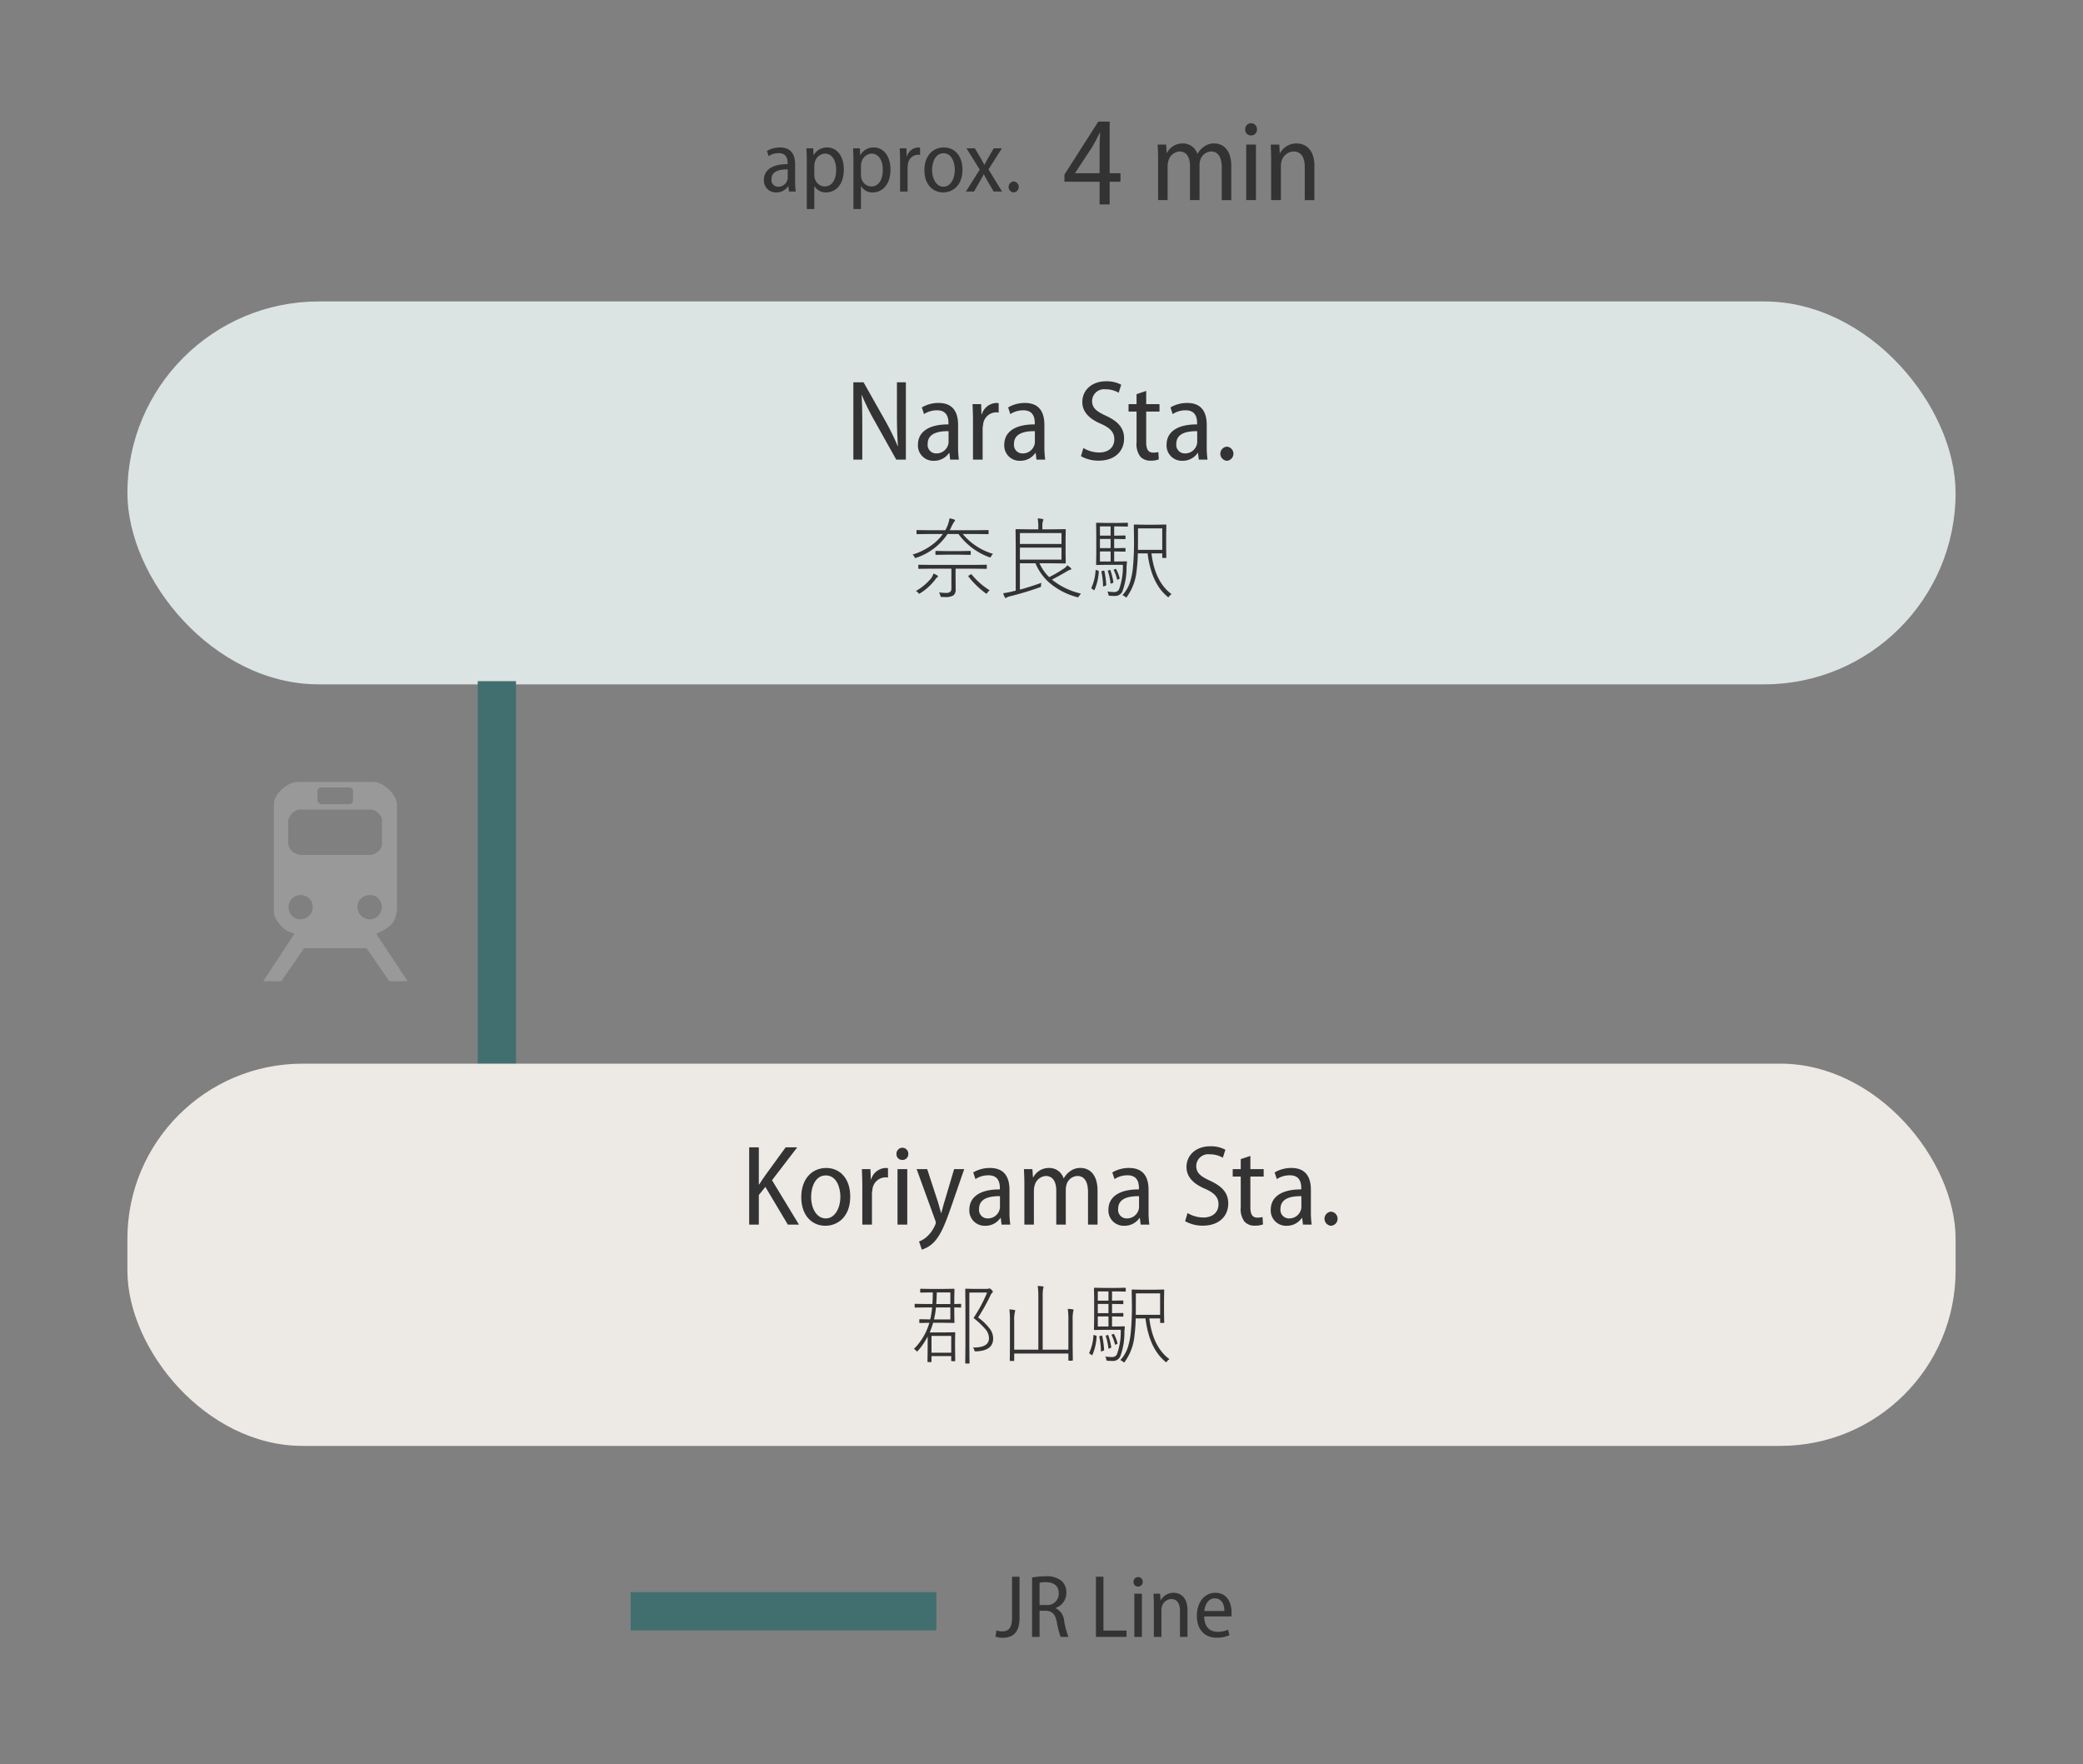
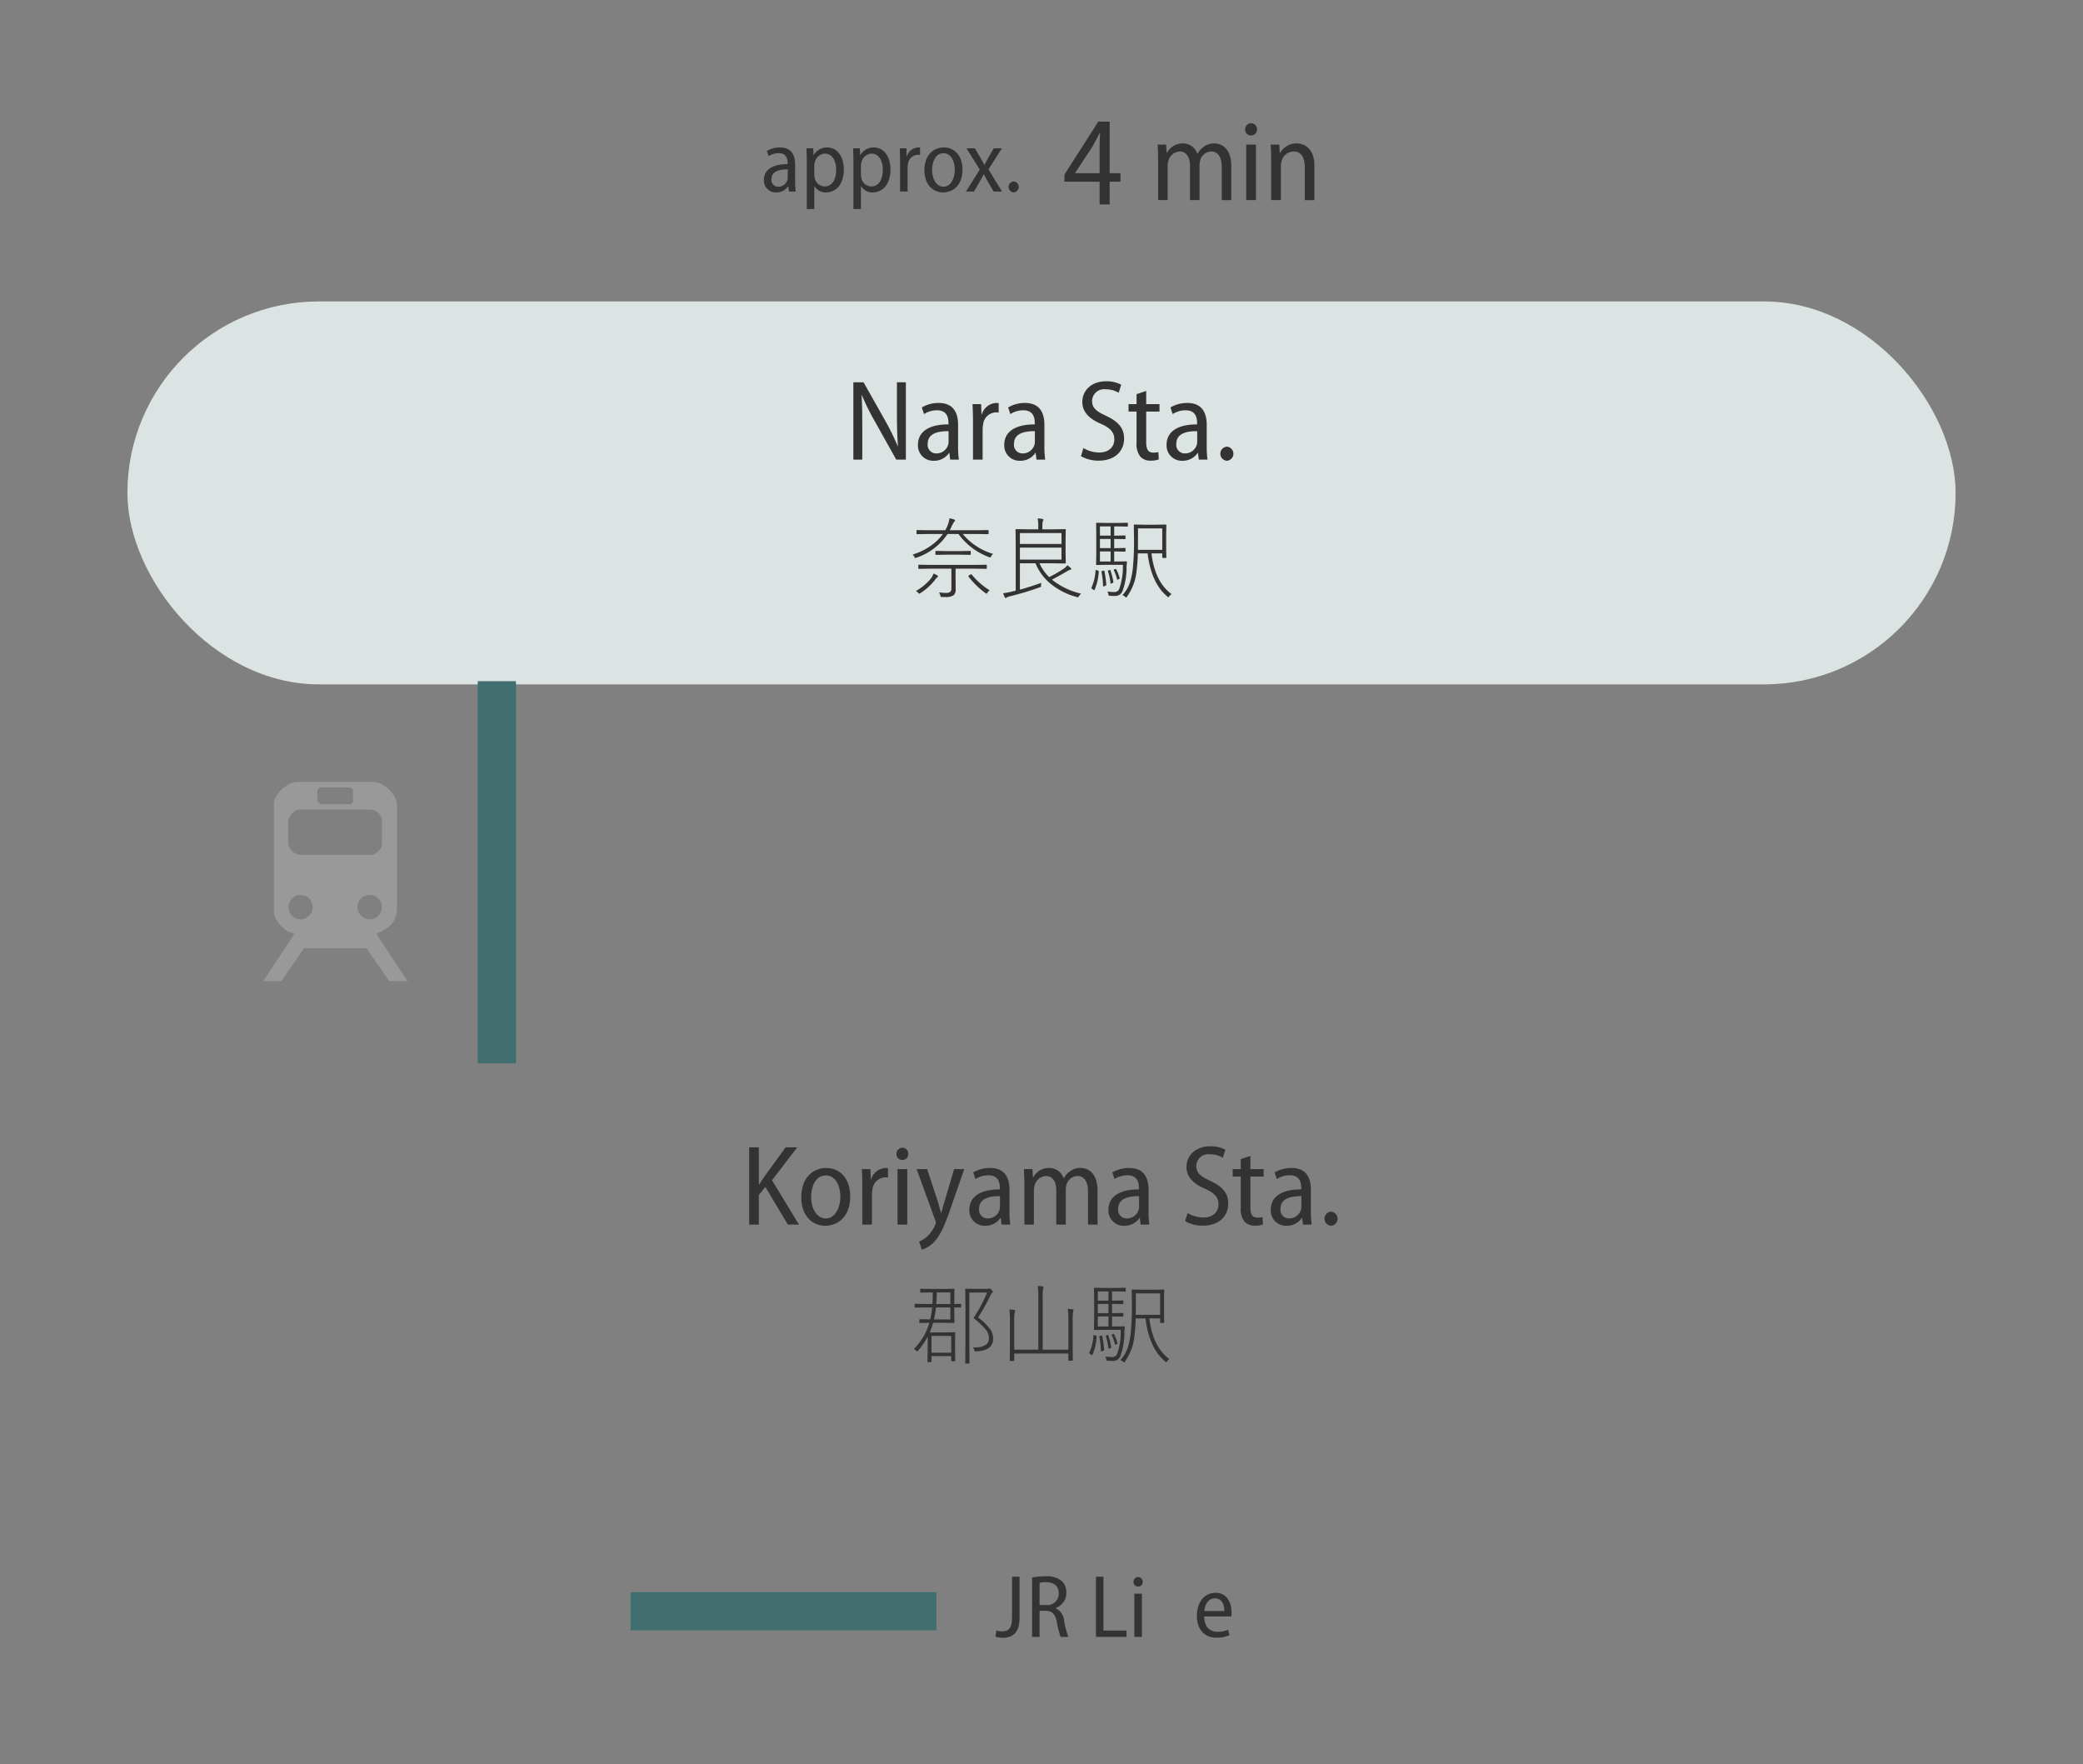
<svg xmlns="http://www.w3.org/2000/svg" xmlns:xlink="http://www.w3.org/1999/xlink" id="_4-YO" data-name="4-YO" width="327" height="276.95" viewBox="0 0 327 276.95">
  <rect x="0" y="0" width="327" height="276.95" fill="#808080" stroke="none" />
  <defs>
    <style>.cls-1{fill:#999;}.cls-2{fill:#dce3e3;}.cls-3{fill:#333;}.cls-4{fill:#edeae6;}.cls-5{fill:none;stroke:#416f6f;stroke-miterlimit:10;stroke-width:6px;}</style>
    <symbol id="map-icon-train" data-name="map-icon-train" viewBox="0 0 37.772 52.117">
      <path class="cls-1" d="M29.771,40.018l-.123-.235.062-.088.062-.088a14.521,14.521,0,0,0,3.111-1.744,5.144,5.144,0,0,0,1.871-3.054l.234-1.074V5.987a4.252,4.252,0,0,0-.595-2.071,7.946,7.946,0,0,0-1.484-1.932A8.523,8.523,0,0,0,30.926.559,4.639,4.639,0,0,0,28.818,0H8.96A4.712,4.712,0,0,0,6.91.529,8.494,8.494,0,0,0,4.895,1.896,7.546,7.546,0,0,0,3.383,3.759a4.146,4.146,0,0,0-.595,2.055v28.16a3.634,3.634,0,0,0,.355,1.482,7.292,7.292,0,0,0,.889,1.447,9.166,9.166,0,0,0,1.16,1.25,7.874,7.874,0,0,0,1.216.918c.191.08.542.204,1.04.362.487.157.715.273.678.349L0,52.117H4.741l5.933-8.599H27.043l5.926,8.599h4.803ZM14.173,2.369a.946.946,0,0,1,.297-.625.81.81,0,0,1,.593-.321h7.591a1.232,1.232,0,0,1,.476.232c.234.159.352.316.352.474V5.034a.672.672,0,0,1-.295.533.903.903,0,0,1-.533.246H15.006l-.241-.188a2.165,2.165,0,0,1-.384-.327.594.594,0,0,1-.208-.436ZM6.522,10.493a2.737,2.737,0,0,1,.269-1.159,4.554,4.554,0,0,1,.682-1.038A3.427,3.427,0,0,1,8.449,7.53,2.457,2.457,0,0,1,9.61,7.232H28.053a2.736,2.736,0,0,1,1.062.233,3.648,3.648,0,0,1,.981.654,3.721,3.721,0,0,1,.712.894,2.003,2.003,0,0,1,.263,1.004v6.287a2.005,2.005,0,0,1-.294,1.033,3.202,3.202,0,0,1-.771.899,4.434,4.434,0,0,1-1.009.613,2.446,2.446,0,0,1-1.064.239H9.729l-.3-.053a1.794,1.794,0,0,1-.358-.123,3.007,3.007,0,0,1-1.775-1.068,2.915,2.915,0,0,1-.773-1.954Zm5.489,24.491a3.058,3.058,0,0,1-2.283.947A2.878,2.878,0,0,1,7.5,34.984a3.33,3.33,0,0,1-.858-2.317,2.993,2.993,0,0,1,.893-2.159,2.928,2.928,0,0,1,2.194-.925,3.261,3.261,0,0,1,2.283.858,2.988,2.988,0,0,1,.919,2.289A3.124,3.124,0,0,1,12.012,34.984Zm13.578,0a3.214,3.214,0,0,1-.922-2.317,2.832,2.832,0,0,1,.979-2.227,3.396,3.396,0,0,1,2.288-.858,2.907,2.907,0,0,1,2.221.925,3.065,3.065,0,0,1,.862,2.159,3.266,3.266,0,0,1-.891,2.317,2.965,2.965,0,0,1-2.257.947A3.044,3.044,0,0,1,25.59,34.984Z" />
    </symbol>
  </defs>
  <title>sp_areaguide-yk</title>
  <rect class="cls-2" x="20" y="47.319" width="287" height="60.108" rx="30.054" ry="30.054" />
  <path class="cls-3" d="M124.823,28.468a11.267,11.267,0,0,0,.098,1.597H123.856l-.098-.812h-.042a2.196,2.196,0,0,1-1.863.953,1.863,1.863,0,0,1-1.933-1.947c0-1.653,1.429-2.507,3.726-2.493v-.168c0-.659-.182-1.569-1.415-1.555a2.868,2.868,0,0,0-1.569.462l-.266-.812a3.97,3.97,0,0,1,2.045-.546c1.863,0,2.381,1.261,2.381,2.676ZM123.66,26.591c-1.093-.014-2.55.182-2.55,1.541a1.037,1.037,0,0,0,1.051,1.177,1.479,1.479,0,0,0,1.457-1.093,1.249,1.249,0,0,0,.042-.392Z" />
  <path class="cls-3" d="M126.655,25.471c0-.925-.028-1.597-.056-2.186h1.065L127.72,24.35h.028a2.34,2.34,0,0,1,2.115-1.205c1.498,0,2.605,1.345,2.605,3.46,0,2.465-1.358,3.6-2.787,3.6a2.036,2.036,0,0,1-1.821-.98h-.028v3.586h-1.177ZM127.832,27.39a2.005,2.005,0,0,0,.056.518,1.643,1.643,0,0,0,1.583,1.359c1.191,0,1.793-1.121,1.793-2.62,0-1.373-.588-2.535-1.765-2.535a1.742,1.742,0,0,0-1.597,1.429,2.082,2.082,0,0,0-.07.504Z" />
  <path class="cls-3" d="M133.977,25.471c0-.925-.028-1.597-.056-2.186h1.065l.056,1.065h.028a2.34,2.34,0,0,1,2.115-1.205c1.498,0,2.605,1.345,2.605,3.46,0,2.465-1.358,3.6-2.787,3.6a2.036,2.036,0,0,1-1.821-.98h-.028v3.586h-1.177Zm1.177,1.919a2.005,2.005,0,0,0,.056.518,1.643,1.643,0,0,0,1.583,1.359c1.191,0,1.793-1.121,1.793-2.62,0-1.373-.588-2.535-1.765-2.535a1.742,1.742,0,0,0-1.597,1.429,2.082,2.082,0,0,0-.07.504Z" />
  <path class="cls-3" d="M141.299,25.289c0-.729-.028-1.401-.056-2.003h1.051l.042,1.247h.042a1.936,1.936,0,0,1,1.751-1.387,2.08,2.08,0,0,1,.308.028v1.148a1.489,1.489,0,0,0-.364-.028,1.629,1.629,0,0,0-1.54,1.527,2.543,2.543,0,0,0-.056.588V30.065h-1.177Z" />
  <path class="cls-3" d="M151.098,26.633c0,2.535-1.583,3.572-3.04,3.572-1.653,0-2.941-1.275-2.941-3.488,0-2.325,1.387-3.572,3.04-3.572C149.879,23.145,151.098,24.476,151.098,26.633Zm-4.776.056c0,1.373.658,2.62,1.793,2.62,1.106,0,1.779-1.261,1.779-2.647,0-1.121-.462-2.606-1.779-2.606C146.826,24.056,146.321,25.471,146.321,26.689Z" />
  <path class="cls-3" d="M153.034,23.285l.869,1.457c.224.378.406.742.616,1.121h.028c.196-.392.406-.77.616-1.135l.841-1.443h1.274l-2.101,3.306,2.129,3.474H155.99l-.896-1.527c-.224-.378-.42-.756-.644-1.177h-.028c-.196.42-.406.77-.644,1.177l-.868,1.527h-1.275l2.171-3.446-2.087-3.334Z" />
  <path class="cls-3" d="M159.116,30.205a.865.865,0,0,1,.014-1.723.864.864,0,0,1,0,1.723Z" />
  <path class="cls-3" d="M172.62,32.087V28.526h-5.521V27.406l5.321-8.322h1.78v8.102H175.9v1.34H174.2V32.087Zm0-4.901V23.045c0-.74.04-1.46.08-2.2h-.06c-.42.86-.72,1.42-1.1,2.1l-2.761,4.201v.04Z" />
  <path class="cls-3" d="M181.805,25.021c0-.936-.036-1.602-.072-2.323h1.333l.09,1.315h.036a2.737,2.737,0,0,1,2.503-1.494,2.346,2.346,0,0,1,2.269,1.62h.036a3.147,3.147,0,0,1,.954-1.08,2.611,2.611,0,0,1,1.692-.54c1.17,0,2.647.792,2.647,3.565v5.33h-1.495V26.335c0-1.53-.486-2.557-1.692-2.557a1.853,1.853,0,0,0-1.692,1.386,2.714,2.714,0,0,0-.108.792v5.456H186.81V26.047c0-1.26-.486-2.269-1.639-2.269a1.944,1.944,0,0,0-1.764,1.53,2.677,2.677,0,0,0-.108.774v5.33h-1.494Z" />
  <path class="cls-3" d="M197.33,20.304a.907.907,0,0,1-.954.954.884.884,0,0,1-.9-.954.928.928,0,1,1,1.855,0Zm-1.692,11.109V22.698h1.53v8.715Z" />
  <path class="cls-3" d="M199.552,25.021c0-.936-.036-1.602-.072-2.323h1.351l.072,1.315h.054a2.926,2.926,0,0,1,2.611-1.494c1.206,0,2.772.774,2.772,3.511v5.384h-1.513V26.21c0-1.296-.432-2.431-1.764-2.431a2.023,2.023,0,0,0-1.891,1.566,3.017,3.017,0,0,0-.09.756v5.311h-1.53Z" />
  <path class="cls-3" d="M133.963,72.149V60.013h1.603l3.385,5.996a39.518,39.518,0,0,1,1.98,4.033h.036c-.127-1.71-.162-3.223-.162-5.167V60.013h1.404V72.149h-1.513l-3.385-6.05a37.3,37.3,0,0,1-2.017-4.087l-.036.018c.09,1.566.108,3.043.108,5.222V72.149Z" />
  <path class="cls-3" d="M150.405,70.096a14.457,14.457,0,0,0,.126,2.053h-1.368l-.126-1.044h-.054a2.822,2.822,0,0,1-2.394,1.225,2.395,2.395,0,0,1-2.485-2.503c0-2.125,1.836-3.223,4.79-3.205v-.216c0-.847-.234-2.017-1.819-1.999a3.676,3.676,0,0,0-2.017.595l-.342-1.045a5.104,5.104,0,0,1,2.628-.702c2.395,0,3.061,1.621,3.061,3.439Zm-1.494-2.412c-1.405-.019-3.277.233-3.277,1.98a1.334,1.334,0,0,0,1.351,1.513,1.901,1.901,0,0,0,1.873-1.404,1.605,1.605,0,0,0,.054-.505Z" />
  <path class="cls-3" d="M152.744,66.009c0-.936-.036-1.801-.072-2.574h1.351l.054,1.602h.054a2.489,2.489,0,0,1,2.25-1.782,2.767,2.767,0,0,1,.397.036v1.477a1.897,1.897,0,0,0-.468-.036,2.094,2.094,0,0,0-1.98,1.963,3.257,3.257,0,0,0-.072.756V72.149h-1.512Z" />
  <path class="cls-3" d="M163.954,70.096a14.457,14.457,0,0,0,.126,2.053h-1.368l-.126-1.044h-.054a2.822,2.822,0,0,1-2.394,1.225,2.395,2.395,0,0,1-2.485-2.503c0-2.125,1.836-3.223,4.79-3.205v-.216c0-.847-.234-2.017-1.819-1.999a3.676,3.676,0,0,0-2.017.595l-.342-1.045a5.104,5.104,0,0,1,2.628-.702c2.395,0,3.061,1.621,3.061,3.439ZM162.46,67.684c-1.405-.019-3.277.233-3.277,1.98a1.334,1.334,0,0,0,1.351,1.513,1.901,1.901,0,0,0,1.873-1.404,1.605,1.605,0,0,0,.054-.505Z" />
  <path class="cls-3" d="M170.072,70.331a4.969,4.969,0,0,0,2.466.702c1.513,0,2.395-.846,2.395-2.07,0-1.116-.648-1.782-2.089-2.431-1.674-.702-2.935-1.765-2.935-3.421,0-1.873,1.494-3.26,3.727-3.26a4.842,4.842,0,0,1,2.377.541l-.396,1.26a3.982,3.982,0,0,0-2.053-.54,1.878,1.878,0,0,0-2.124,1.801c0,1.152.702,1.675,2.233,2.377,1.873.882,2.791,1.908,2.791,3.547,0,1.944-1.404,3.475-3.997,3.475a5.598,5.598,0,0,1-2.773-.702Z" />
  <path class="cls-3" d="M179.936,61.364v2.071h2.088v1.17h-2.088V69.43c0,1.099.324,1.621,1.098,1.621a3.114,3.114,0,0,0,.81-.091l.072,1.152a3.365,3.365,0,0,1-1.296.198,2.075,2.075,0,0,1-1.603-.63,3.222,3.222,0,0,1-.594-2.232V64.605h-1.26v-1.17h1.26V61.868Z" />
  <path class="cls-3" d="M189.436,70.096a14.457,14.457,0,0,0,.126,2.053h-1.368l-.126-1.044h-.054a2.822,2.822,0,0,1-2.394,1.225,2.395,2.395,0,0,1-2.485-2.503c0-2.125,1.836-3.223,4.79-3.205v-.216c0-.847-.234-2.017-1.819-1.999a3.677,3.677,0,0,0-2.017.595l-.342-1.045a5.106,5.106,0,0,1,2.629-.702c2.394,0,3.061,1.621,3.061,3.439Zm-1.494-2.412c-1.405-.019-3.277.233-3.277,1.98a1.334,1.334,0,0,0,1.351,1.513,1.901,1.901,0,0,0,1.873-1.404,1.605,1.605,0,0,0,.054-.505Z" />
  <path class="cls-3" d="M192.588,72.33a1.111,1.111,0,0,1,.018-2.215,1.111,1.111,0,0,1,0,2.215Z" />
  <path class="cls-3" d="M148.022,83.823H145.91l-1.935.027a.085.085,0,0,1-.096-.096v-.451a.084.084,0,0,1,.096-.096l1.935.027h2.495l.082-.171a5.339,5.339,0,0,0,.574-1.702,4.683,4.683,0,0,1,.697.178c.114.041.171.098.171.171q0,.054-.15.205a7.392,7.392,0,0,0-.52.998l-.171.321h4.088l1.921-.027a.084.084,0,0,1,.096.096v.451a.085.085,0,0,1-.096.096l-1.921-.027h-2.044a9.826,9.826,0,0,0,4.771,3.124,1.303,1.303,0,0,0-.321.39c-.05.113-.098.171-.144.171a.712.712,0,0,1-.15-.048,10.42,10.42,0,0,1-4.826-3.637h-1.709a9.495,9.495,0,0,1-4.901,3.726.671.671,0,0,1-.164.041q-.061,0-.144-.185a.909.909,0,0,0-.294-.349,9.684,9.684,0,0,0,2.987-1.47A7.752,7.752,0,0,0,148.022,83.823Zm-1.483,6.214a2.99,2.99,0,0,1,.608.294c.073.059.109.104.109.137q0,.061-.157.185a1.458,1.458,0,0,0-.294.335,8.809,8.809,0,0,1-2.324,2.119.641.641,0,0,1-.185.089c-.037,0-.091-.051-.164-.15a.902.902,0,0,0-.362-.267,8.518,8.518,0,0,0,2.222-1.791A2.346,2.346,0,0,0,146.539,90.037Zm3.473-.772V90.83l.014,1.695a1.143,1.143,0,0,1-.335.923,2.31,2.31,0,0,1-1.347.273c-.127,0-.271-.003-.431-.007a.42.42,0,0,1-.219-.034.514.514,0,0,1-.075-.191,1.522,1.522,0,0,0-.212-.499,9.752,9.752,0,0,0,1.08.082,1.01,1.01,0,0,0,.711-.191.673.673,0,0,0,.157-.492v-3.124h-3.151l-1.941.027c-.068,0-.102-.032-.102-.096v-.451c0-.065.034-.096.102-.096l1.941.027h6.651l1.962-.027a.084.084,0,0,1,.096.096v.451a.085.085,0,0,1-.096.096l-1.962-.027Zm-1.456-2.755h2.126l1.613-.027a.084.084,0,0,1,.096.096v.424a.085.085,0,0,1-.096.096l-1.613-.027h-2.126l-1.606.027c-.068,0-.102-.032-.102-.096v-.424c0-.065.034-.096.102-.096Zm6.809,6.159a1.267,1.267,0,0,0-.355.362q-.096.164-.144.164a.419.419,0,0,1-.164-.089,13.595,13.595,0,0,1-2.659-2.591.15.15,0,0,1-.034-.075c0-.037.05-.082.15-.137l.164-.102a.568.568,0,0,1,.15-.061c.023,0,.048.018.075.055A11.522,11.522,0,0,0,155.364,92.668Z" />
  <path class="cls-3" d="M162.996,83.091v-.335a7.12,7.12,0,0,0-.096-1.374,5.051,5.051,0,0,1,.738.082c.105.018.157.052.157.102a.869.869,0,0,1-.089.267,3.336,3.336,0,0,0-.068.895v.362h1.613l1.955-.027c.068,0,.102.031.102.096l-.027,1.47v2.27l.027,1.456c0,.064-.034.096-.102.096l-1.955-.027H163.18a8.343,8.343,0,0,0,.56,1.005,6.89,6.89,0,0,0,.964,1.162,19.092,19.092,0,0,0,2.406-1.408,1.958,1.958,0,0,0,.451-.451,4.47,4.47,0,0,1,.533.431.258.258,0,0,1,.082.171c0,.059-.061.096-.185.109a1.714,1.714,0,0,0-.472.226q-1.21.71-2.379,1.319a11.251,11.251,0,0,0,4.573,2.194,1.582,1.582,0,0,0-.321.397c-.078.118-.141.178-.191.178a.658.658,0,0,1-.171-.041,10.982,10.982,0,0,1-4.19-2.153,8.197,8.197,0,0,1-2.283-3.138h-2.447v4.129q1.429-.377,3.377-1.066a1.12,1.12,0,0,0-.061.383.564.564,0,0,1-.027.232.359.359,0,0,1-.164.089A47.167,47.167,0,0,1,158.6,93.591a1.888,1.888,0,0,0-.588.212.205.205,0,0,1-.144.068.133.133,0,0,1-.123-.096,6.593,6.593,0,0,1-.267-.649,15.131,15.131,0,0,0,1.497-.294q.376-.097.478-.109V85.429l-.027-2.27a.084.084,0,0,1,.096-.096l2.03.027Zm-2.885,2.297h6.528v-1.709h-6.528Zm0,.574v1.887h6.528V85.963Z" />
  <path class="cls-3" d="M172.195,89.517l.185.055a.133.133,0,0,1,.109.144,8.285,8.285,0,0,1-.656,2.871q-.034.061-.061.061a.353.353,0,0,1-.123-.061l-.198-.144c-.086-.06-.13-.102-.13-.13a.16.16,0,0,1,.021-.068,7.345,7.345,0,0,0,.643-2.687c.009-.055.027-.082.055-.082A.85.85,0,0,1,172.195,89.517Zm2.714-2.953v1.579h.56l1.34-.027q.102,0,.102.082v.027c-.004.077-.016.209-.034.397q-.021.218-.027.349a10.657,10.657,0,0,1-.656,3.883,1.238,1.238,0,0,1-1.176.697c-.196,0-.46-.01-.793-.027-.091-.01-.146-.025-.164-.048A.427.427,0,0,1,174,93.284a1.175,1.175,0,0,0-.157-.431,9.201,9.201,0,0,0,1.053.082.831.831,0,0,0,.772-.403,10.263,10.263,0,0,0,.602-3.869h-2.591l-1.511.027a.085.085,0,0,1-.096-.096l.027-1.572V83.816l-.027-1.661a.084.084,0,0,1,.096-.096l1.511.027h1.9l1.388-.027a.084.084,0,0,1,.096.096v.41a.085.085,0,0,1-.096.096l-1.388-.027h-.67v1.449h.321l1.36-.027a.084.084,0,0,1,.096.096v.397c0,.055-.032.082-.096.082l-1.36-.027h-.321v1.442h.321l1.36-.027a.084.084,0,0,1,.096.096v.383a.085.085,0,0,1-.096.096l-1.36-.027Zm-2.235-2.481h1.675V82.633h-1.675Zm0,1.962h1.675V84.602h-1.675Zm0,.52v1.579h1.675V86.564ZM173.665,91.8c0,.072-.048.123-.144.15l-.191.075a.675.675,0,0,1-.123.027c-.032,0-.048-.03-.048-.089a11.15,11.15,0,0,0-.246-2.194.323.323,0,0,1-.007-.048c0-.032.048-.065.144-.096l.15-.041a.737.737,0,0,1,.109-.014q.048,0,.061.061A14.841,14.841,0,0,1,173.665,91.8Zm.506-2.311a.252.252,0,0,1,.089-.027c.027,0,.048.022.061.068a10.105,10.105,0,0,1,.458,1.832.205.205,0,0,1,.007.048c0,.036-.043.072-.13.109l-.137.055a.552.552,0,0,1-.137.048c-.023,0-.039-.025-.048-.075a8.907,8.907,0,0,0-.403-1.873.305.305,0,0,1-.014-.061q0-.041.123-.082Zm.895-.157a.304.304,0,0,1,.096-.027c.027,0,.05.018.068.055a6.184,6.184,0,0,1,.533,1.388.185.185,0,0,1,.007.041c0,.036-.03.07-.089.102l-.157.068a.385.385,0,0,1-.116.041c-.023,0-.039-.023-.048-.068a6.181,6.181,0,0,0-.506-1.415.157.157,0,0,1-.021-.061c0-.027.039-.053.116-.075Zm5.093-2.461h-1.538a23.858,23.858,0,0,1-.185,2.646,8.355,8.355,0,0,1-1.524,4.156q-.089.123-.123.123c-.023,0-.075-.041-.157-.123a1.295,1.295,0,0,0-.431-.253,5.381,5.381,0,0,0,1.203-2.058,11.577,11.577,0,0,0,.431-2.112,43.9,43.9,0,0,0,.185-4.956l-.027-1.859a.084.084,0,0,1,.096-.096l1.565.027h1.798l1.552-.027a.084.084,0,0,1,.096.096l-.027,1.401v2.276l.027,1.374a.085.085,0,0,1-.096.096h-.451a.085.085,0,0,1-.096-.096v-.615h-1.695q.547,4.491,3.165,6.398a1.113,1.113,0,0,0-.376.335c-.068.1-.116.15-.144.15-.023,0-.073-.037-.15-.109Q180.727,91.534,180.159,86.872Zm-1.524-.56h3.821v-3.37h-3.808v1.401Q178.648,85.722,178.635,86.311Z" />
-   <rect class="cls-4" x="20" y="166.969" width="287" height="60" rx="27.5" ry="27.5" />
  <path class="cls-3" d="M117.611,180.099h1.513v5.834h.054c.306-.486.612-.936.9-1.351l3.259-4.483h1.819l-3.961,5.167,4.231,6.969h-1.747l-3.529-5.924-1.026,1.278v4.646h-1.513Z" />
  <path class="cls-3" d="M133.475,187.824c0,3.259-2.035,4.591-3.907,4.591-2.124,0-3.781-1.639-3.781-4.483,0-2.988,1.783-4.591,3.907-4.591C131.909,183.34,133.475,185.05,133.475,187.824Zm-6.14.071c0,1.765.846,3.367,2.305,3.367,1.422,0,2.287-1.62,2.287-3.403,0-1.44-.594-3.349-2.287-3.349C127.983,184.51,127.335,186.329,127.335,187.895Z" />
  <path class="cls-3" d="M135.369,186.095c0-.936-.036-1.801-.072-2.575h1.351l.054,1.603h.054a2.488,2.488,0,0,1,2.25-1.782,2.765,2.765,0,0,1,.397.035v1.477a1.897,1.897,0,0,0-.468-.036,2.095,2.095,0,0,0-1.98,1.963,3.261,3.261,0,0,0-.072.757v4.699h-1.512Z" />
  <path class="cls-3" d="M142.589,181.126a.907.907,0,0,1-.955.954.884.884,0,0,1-.9-.954.928.928,0,1,1,1.855,0Zm-1.692,11.109V183.52h1.53v8.715Z" />
  <path class="cls-3" d="M145.553,183.52l1.675,5.113c.18.595.36,1.261.504,1.783h.036c.144-.505.306-1.171.504-1.801l1.513-5.096h1.585l-2.089,6.032c-.954,2.754-1.674,4.447-2.737,5.509a4.441,4.441,0,0,1-1.836,1.099l-.432-1.278a3.84,3.84,0,0,0,1.351-.864,5.267,5.267,0,0,0,1.152-1.675.887.887,0,0,0,.126-.396.995.995,0,0,0-.09-.397l-2.917-8.03Z" />
  <path class="cls-3" d="M158.473,190.182a14.476,14.476,0,0,0,.126,2.053H157.231l-.126-1.045h-.054a2.822,2.822,0,0,1-2.394,1.225,2.394,2.394,0,0,1-2.485-2.503c0-2.124,1.836-3.223,4.79-3.205v-.216c0-.846-.234-2.017-1.819-1.998a3.684,3.684,0,0,0-2.017.594l-.342-1.044a5.097,5.097,0,0,1,2.629-.702c2.394,0,3.061,1.62,3.061,3.438Zm-1.494-2.413c-1.405-.018-3.277.234-3.277,1.98a1.334,1.334,0,0,0,1.351,1.513,1.9,1.9,0,0,0,1.873-1.404,1.599,1.599,0,0,0,.054-.504Z" />
  <path class="cls-3" d="M160.811,185.842c0-.935-.036-1.603-.072-2.322h1.333l.09,1.315h.036a2.737,2.737,0,0,1,2.503-1.494,2.346,2.346,0,0,1,2.269,1.62h.036a3.137,3.137,0,0,1,.954-1.08,2.611,2.611,0,0,1,1.692-.54c1.17,0,2.647.792,2.647,3.564v5.33h-1.495v-5.078c0-1.53-.486-2.557-1.692-2.557a1.853,1.853,0,0,0-1.692,1.387,2.711,2.711,0,0,0-.108.792v5.456h-1.494v-5.366c0-1.26-.486-2.269-1.639-2.269a1.946,1.946,0,0,0-1.765,1.53,2.696,2.696,0,0,0-.108.774v5.33h-1.494Z" />
  <path class="cls-3" d="M180.307,190.182a14.476,14.476,0,0,0,.126,2.053h-1.368l-.126-1.045h-.054a2.822,2.822,0,0,1-2.394,1.225,2.394,2.394,0,0,1-2.485-2.503c0-2.124,1.836-3.223,4.79-3.205v-.216c0-.846-.234-2.017-1.819-1.998a3.683,3.683,0,0,0-2.017.594l-.342-1.044a5.095,5.095,0,0,1,2.628-.702c2.395,0,3.061,1.62,3.061,3.438Zm-1.494-2.413c-1.405-.018-3.277.234-3.277,1.98a1.334,1.334,0,0,0,1.351,1.513,1.9,1.9,0,0,0,1.873-1.404,1.599,1.599,0,0,0,.054-.504Z" />
  <path class="cls-3" d="M186.425,190.417a4.969,4.969,0,0,0,2.466.702c1.513,0,2.395-.847,2.395-2.071,0-1.116-.648-1.782-2.089-2.431-1.674-.702-2.935-1.765-2.935-3.421,0-1.872,1.494-3.259,3.727-3.259a4.844,4.844,0,0,1,2.377.54l-.396,1.261a3.972,3.972,0,0,0-2.053-.54,1.877,1.877,0,0,0-2.124,1.8c0,1.152.702,1.675,2.233,2.377,1.873.882,2.791,1.908,2.791,3.547,0,1.944-1.404,3.476-3.997,3.476a5.598,5.598,0,0,1-2.773-.702Z" />
  <path class="cls-3" d="M196.29,181.45v2.07h2.088v1.17H196.29v4.826c0,1.098.324,1.62,1.098,1.62a3.156,3.156,0,0,0,.81-.09l.072,1.152a3.365,3.365,0,0,1-1.296.198,2.075,2.075,0,0,1-1.603-.631,3.221,3.221,0,0,1-.594-2.232V184.69h-1.26v-1.17h1.26v-1.566Z" />
  <path class="cls-3" d="M205.789,190.182a14.476,14.476,0,0,0,.126,2.053h-1.368l-.126-1.045h-.054a2.822,2.822,0,0,1-2.394,1.225,2.394,2.394,0,0,1-2.485-2.503c0-2.124,1.836-3.223,4.79-3.205v-.216c0-.846-.234-2.017-1.819-1.998a3.684,3.684,0,0,0-2.017.594l-.342-1.044a5.097,5.097,0,0,1,2.629-.702c2.394,0,3.061,1.62,3.061,3.438Zm-1.494-2.413c-1.405-.018-3.277.234-3.277,1.98a1.334,1.334,0,0,0,1.351,1.513,1.9,1.9,0,0,0,1.873-1.404,1.599,1.599,0,0,0,.054-.504Z" />
  <path class="cls-3" d="M208.941,192.415a1.111,1.111,0,0,1,.018-2.215,1.111,1.111,0,0,1,0,2.215Z" />
  <path class="cls-3" d="M145.631,209.8a11.103,11.103,0,0,1-1.524,2.235c-.055.068-.1.102-.137.102s-.089-.038-.157-.116a1.034,1.034,0,0,0-.349-.267,9.622,9.622,0,0,0,1.9-2.693,11.023,11.023,0,0,0,.533-1.415l-1.483.027a.084.084,0,0,1-.096-.096v-.397a.085.085,0,0,1,.096-.096l1.497.027h.123a13.784,13.784,0,0,0,.294-1.88h-.766l-1.894.027c-.055,0-.082-.031-.082-.096v-.397c0-.064.027-.096.082-.096l1.894.027h.814q.055-.8.055-1.818h-.294l-1.586.027a.084.084,0,0,1-.096-.096v-.41a.085.085,0,0,1,.096-.096l1.586.027h1.921l1.682-.027a.085.085,0,0,1,.096.096l-.027,1.483v.814q.417-.006.745-.021c.15-.004.228-.007.232-.007a.085.085,0,0,1,.096.096v.397a.084.084,0,0,1-.096.096c-.014,0-.057-.002-.13-.007q-.39-.013-.848-.021v.868l.027,1.477a.084.084,0,0,1-.096.096l-1.682-.027h-1.572a11.376,11.376,0,0,1-.533,1.511h2.509l1.401-.027a.085.085,0,0,1,.096.096l-.027,1.319v.93l.027,2.099c0,.068-.032.102-.096.102h-.438c-.064,0-.096-.034-.096-.102v-.697h-3.097v.841a.084.084,0,0,1-.096.096h-.438a.084.084,0,0,1-.096-.096l.027-2.126Zm3.698,2.543v-2.639h-3.097v2.639Zm-2.707-5.229h2.57v-1.88h-2.256A13.778,13.778,0,0,1,146.622,207.114Zm.355-2.413h2.215v-1.818H147.06Q147.032,204.107,146.977,204.701Zm7.868-2.379a1.163,1.163,0,0,0,.369-.041.399.399,0,0,1,.123-.027c.073,0,.175.066.308.198.141.137.212.244.212.321a.161.161,0,0,1-.082.15,1.154,1.154,0,0,0-.294.438,30.327,30.327,0,0,1-1.935,3.452,8.417,8.417,0,0,1,1.948,1.921,2.548,2.548,0,0,1,.417,1.388q0,1.907-2.687,2.01a1.014,1.014,0,0,1-.102.007q-.117,0-.178-.226a.893.893,0,0,0-.212-.39q2.522.041,2.522-1.456a2.215,2.215,0,0,0-.526-1.381,13.345,13.345,0,0,0-1.9-1.798,22.197,22.197,0,0,0,2.133-3.992h-2.789v8.258l.027,2.789a.084.084,0,0,1-.096.096h-.478a.084.084,0,0,1-.096-.096l.027-2.775v-5.988L151.53,202.39a.085.085,0,0,1,.096-.096l1.203.027Z" />
  <path class="cls-3" d="M163.003,211.858V203.71a12.438,12.438,0,0,0-.096-1.846,7.771,7.771,0,0,1,.779.068c.091.019.137.055.137.109a.911.911,0,0,1-.068.253,7.604,7.604,0,0,0-.068,1.388v8.176H167.72v-4.607a11.583,11.583,0,0,0-.096-1.791q.369.015.766.068c.091.019.137.058.137.116a2.375,2.375,0,0,1-.055.253,6.447,6.447,0,0,0-.082,1.353v4.02l.027,2.222c0,.068-.032.102-.096.102h-.506c-.064,0-.096-.034-.096-.102v-1.019h-8.504V213.54a.084.084,0,0,1-.096.096h-.506a.084.084,0,0,1-.096-.096l.027-2.188v-3.999a14.225,14.225,0,0,0-.082-1.812,5.804,5.804,0,0,1,.766.089c.096.019.144.055.144.109a.925.925,0,0,1-.055.239,5.056,5.056,0,0,0-.102,1.34v4.539Z" />
  <path class="cls-3" d="M171.86,209.602l.185.055a.134.134,0,0,1,.109.144,8.285,8.285,0,0,1-.656,2.871q-.034.061-.061.061a.353.353,0,0,1-.123-.061l-.198-.144c-.086-.059-.13-.102-.13-.13a.164.164,0,0,1,.021-.068,7.335,7.335,0,0,0,.643-2.687c.009-.055.027-.082.055-.082A.85.85,0,0,1,171.86,209.602Zm2.714-2.953v1.579h.56l1.34-.027q.102,0,.102.082v.027c-.004.078-.016.21-.034.397q-.021.22-.027.349a10.652,10.652,0,0,1-.656,3.883,1.238,1.238,0,0,1-1.176.697q-.294,0-.793-.027c-.091-.009-.146-.024-.164-.048a.417.417,0,0,1-.061-.191,1.175,1.175,0,0,0-.157-.431,9.201,9.201,0,0,0,1.053.082.829.829,0,0,0,.772-.403,10.254,10.254,0,0,0,.602-3.869h-2.591l-1.511.027a.084.084,0,0,1-.096-.096l.027-1.572V203.901l-.027-1.661a.085.085,0,0,1,.096-.096l1.511.027h1.9l1.388-.027a.085.085,0,0,1,.096.096v.41a.084.084,0,0,1-.096.096l-1.388-.027h-.67v1.449h.321l1.36-.027a.085.085,0,0,1,.096.096v.397c0,.055-.032.082-.096.082l-1.36-.027h-.321v1.442h.321l1.36-.027a.085.085,0,0,1,.096.096v.383a.084.084,0,0,1-.096.096l-1.36-.027Zm-2.235-2.481h1.675v-1.449h-1.675Zm0,1.962h1.675v-1.442h-1.675Zm0,.52v1.579h1.675V206.649Zm.991,5.236c0,.073-.048.123-.144.15l-.191.075a.596.596,0,0,1-.123.027c-.032,0-.048-.029-.048-.089a11.15,11.15,0,0,0-.246-2.194.293.293,0,0,1-.007-.048c0-.031.048-.064.144-.096l.15-.041a.907.907,0,0,1,.109-.014q.048,0,.061.061A14.86,14.86,0,0,1,173.33,211.885Zm.506-2.311a.275.275,0,0,1,.089-.027c.027,0,.048.023.061.068a10.126,10.126,0,0,1,.458,1.832.212.212,0,0,1,.007.048c0,.037-.043.073-.13.109l-.137.055a.51.51,0,0,1-.137.048c-.023,0-.039-.024-.048-.075a8.934,8.934,0,0,0-.403-1.873.28.28,0,0,1-.014-.061q0-.041.123-.082Zm.895-.157a.334.334,0,0,1,.096-.027c.027,0,.05.019.068.055a6.221,6.221,0,0,1,.533,1.388.204.204,0,0,1,.007.041c0,.037-.03.071-.089.102l-.157.068a.385.385,0,0,1-.116.041c-.023,0-.039-.022-.048-.068a6.215,6.215,0,0,0-.506-1.415.157.157,0,0,1-.021-.061c0-.027.039-.052.116-.075Zm5.093-2.461h-1.538a23.858,23.858,0,0,1-.185,2.646,8.351,8.351,0,0,1-1.524,4.156q-.089.123-.123.123c-.023,0-.075-.041-.157-.123a1.312,1.312,0,0,0-.431-.253,5.373,5.373,0,0,0,1.203-2.058,11.577,11.577,0,0,0,.431-2.112,43.888,43.888,0,0,0,.185-4.956l-.027-1.859a.085.085,0,0,1,.096-.096l1.565.027h1.798l1.552-.027a.085.085,0,0,1,.096.096l-.027,1.401v2.276l.027,1.374a.084.084,0,0,1-.096.096h-.451a.084.084,0,0,1-.096-.096v-.615h-1.695q.547,4.491,3.165,6.398a1.134,1.134,0,0,0-.376.335c-.068.101-.116.15-.144.15-.023,0-.073-.036-.15-.109Q180.391,211.619,179.824,206.957Zm-1.524-.56h3.821v-3.37H178.313v1.401Q178.313,205.809,178.299,206.396Z" />
  <line class="cls-5" x1="78" y1="106.927" x2="78" y2="166.927" />
  <use width="37.772" height="52.117" transform="translate(41.322 122.749) scale(0.6)" xlink:href="#map-icon-train" />
  <line class="cls-5" x1="99" y1="252.927" x2="147" y2="252.927" />
  <path class="cls-3" d="M158.876,247.508h1.176v6.458c0,2.381-1.121,3.123-2.661,3.123a3.228,3.228,0,0,1-1.121-.182l.154-.967a2.873,2.873,0,0,0,.869.141c.995,0,1.583-.435,1.583-2.186Z" />
  <path class="cls-3" d="M162.022,247.634a10.564,10.564,0,0,1,2.115-.195,3.581,3.581,0,0,1,2.549.756,2.394,2.394,0,0,1,.714,1.808,2.481,2.481,0,0,1-1.695,2.409v.027a2.388,2.388,0,0,1,1.345,1.976,13.877,13.877,0,0,0,.672,2.535h-1.219a13.268,13.268,0,0,1-.588-2.283c-.252-1.289-.729-1.793-1.779-1.821h-.939V256.95H162.022Zm1.177,4.314h1.008a1.796,1.796,0,0,0,2.003-1.82c0-1.177-.742-1.751-2.003-1.766a3.858,3.858,0,0,0-1.008.099Z" />
  <path class="cls-3" d="M172.046,247.508h1.177v8.447h3.628v.994h-4.805Z" />
  <path class="cls-3" d="M179.39,248.307a.706.706,0,0,1-.743.742.688.688,0,0,1-.7-.742.722.722,0,1,1,1.443,0Zm-1.317,8.643v-6.779h1.19V256.95Z" />
-   <path class="cls-3" d="M181.136,251.977c0-.729-.028-1.247-.056-1.807H182.13l.056,1.022h.042a2.276,2.276,0,0,1,2.031-1.163c.939,0,2.157.603,2.157,2.731V256.95H185.24v-4.048c0-1.009-.336-1.892-1.373-1.892a1.574,1.574,0,0,0-1.471,1.219,2.339,2.339,0,0,0-.07.589V256.95h-1.191Z" />
  <path class="cls-3" d="M189.04,253.742c.028,1.793,1.009,2.409,2.101,2.409a3.975,3.975,0,0,0,1.653-.322l.21.855a4.92,4.92,0,0,1-2.031.393c-1.947,0-3.082-1.373-3.082-3.418,0-2.087,1.134-3.628,2.927-3.628,1.961,0,2.522,1.793,2.522,3.124a5.741,5.741,0,0,1-.028.588Zm3.166-.855c.014-.952-.378-1.988-1.499-1.988-1.093,0-1.569,1.106-1.653,1.988Z" />
</svg>